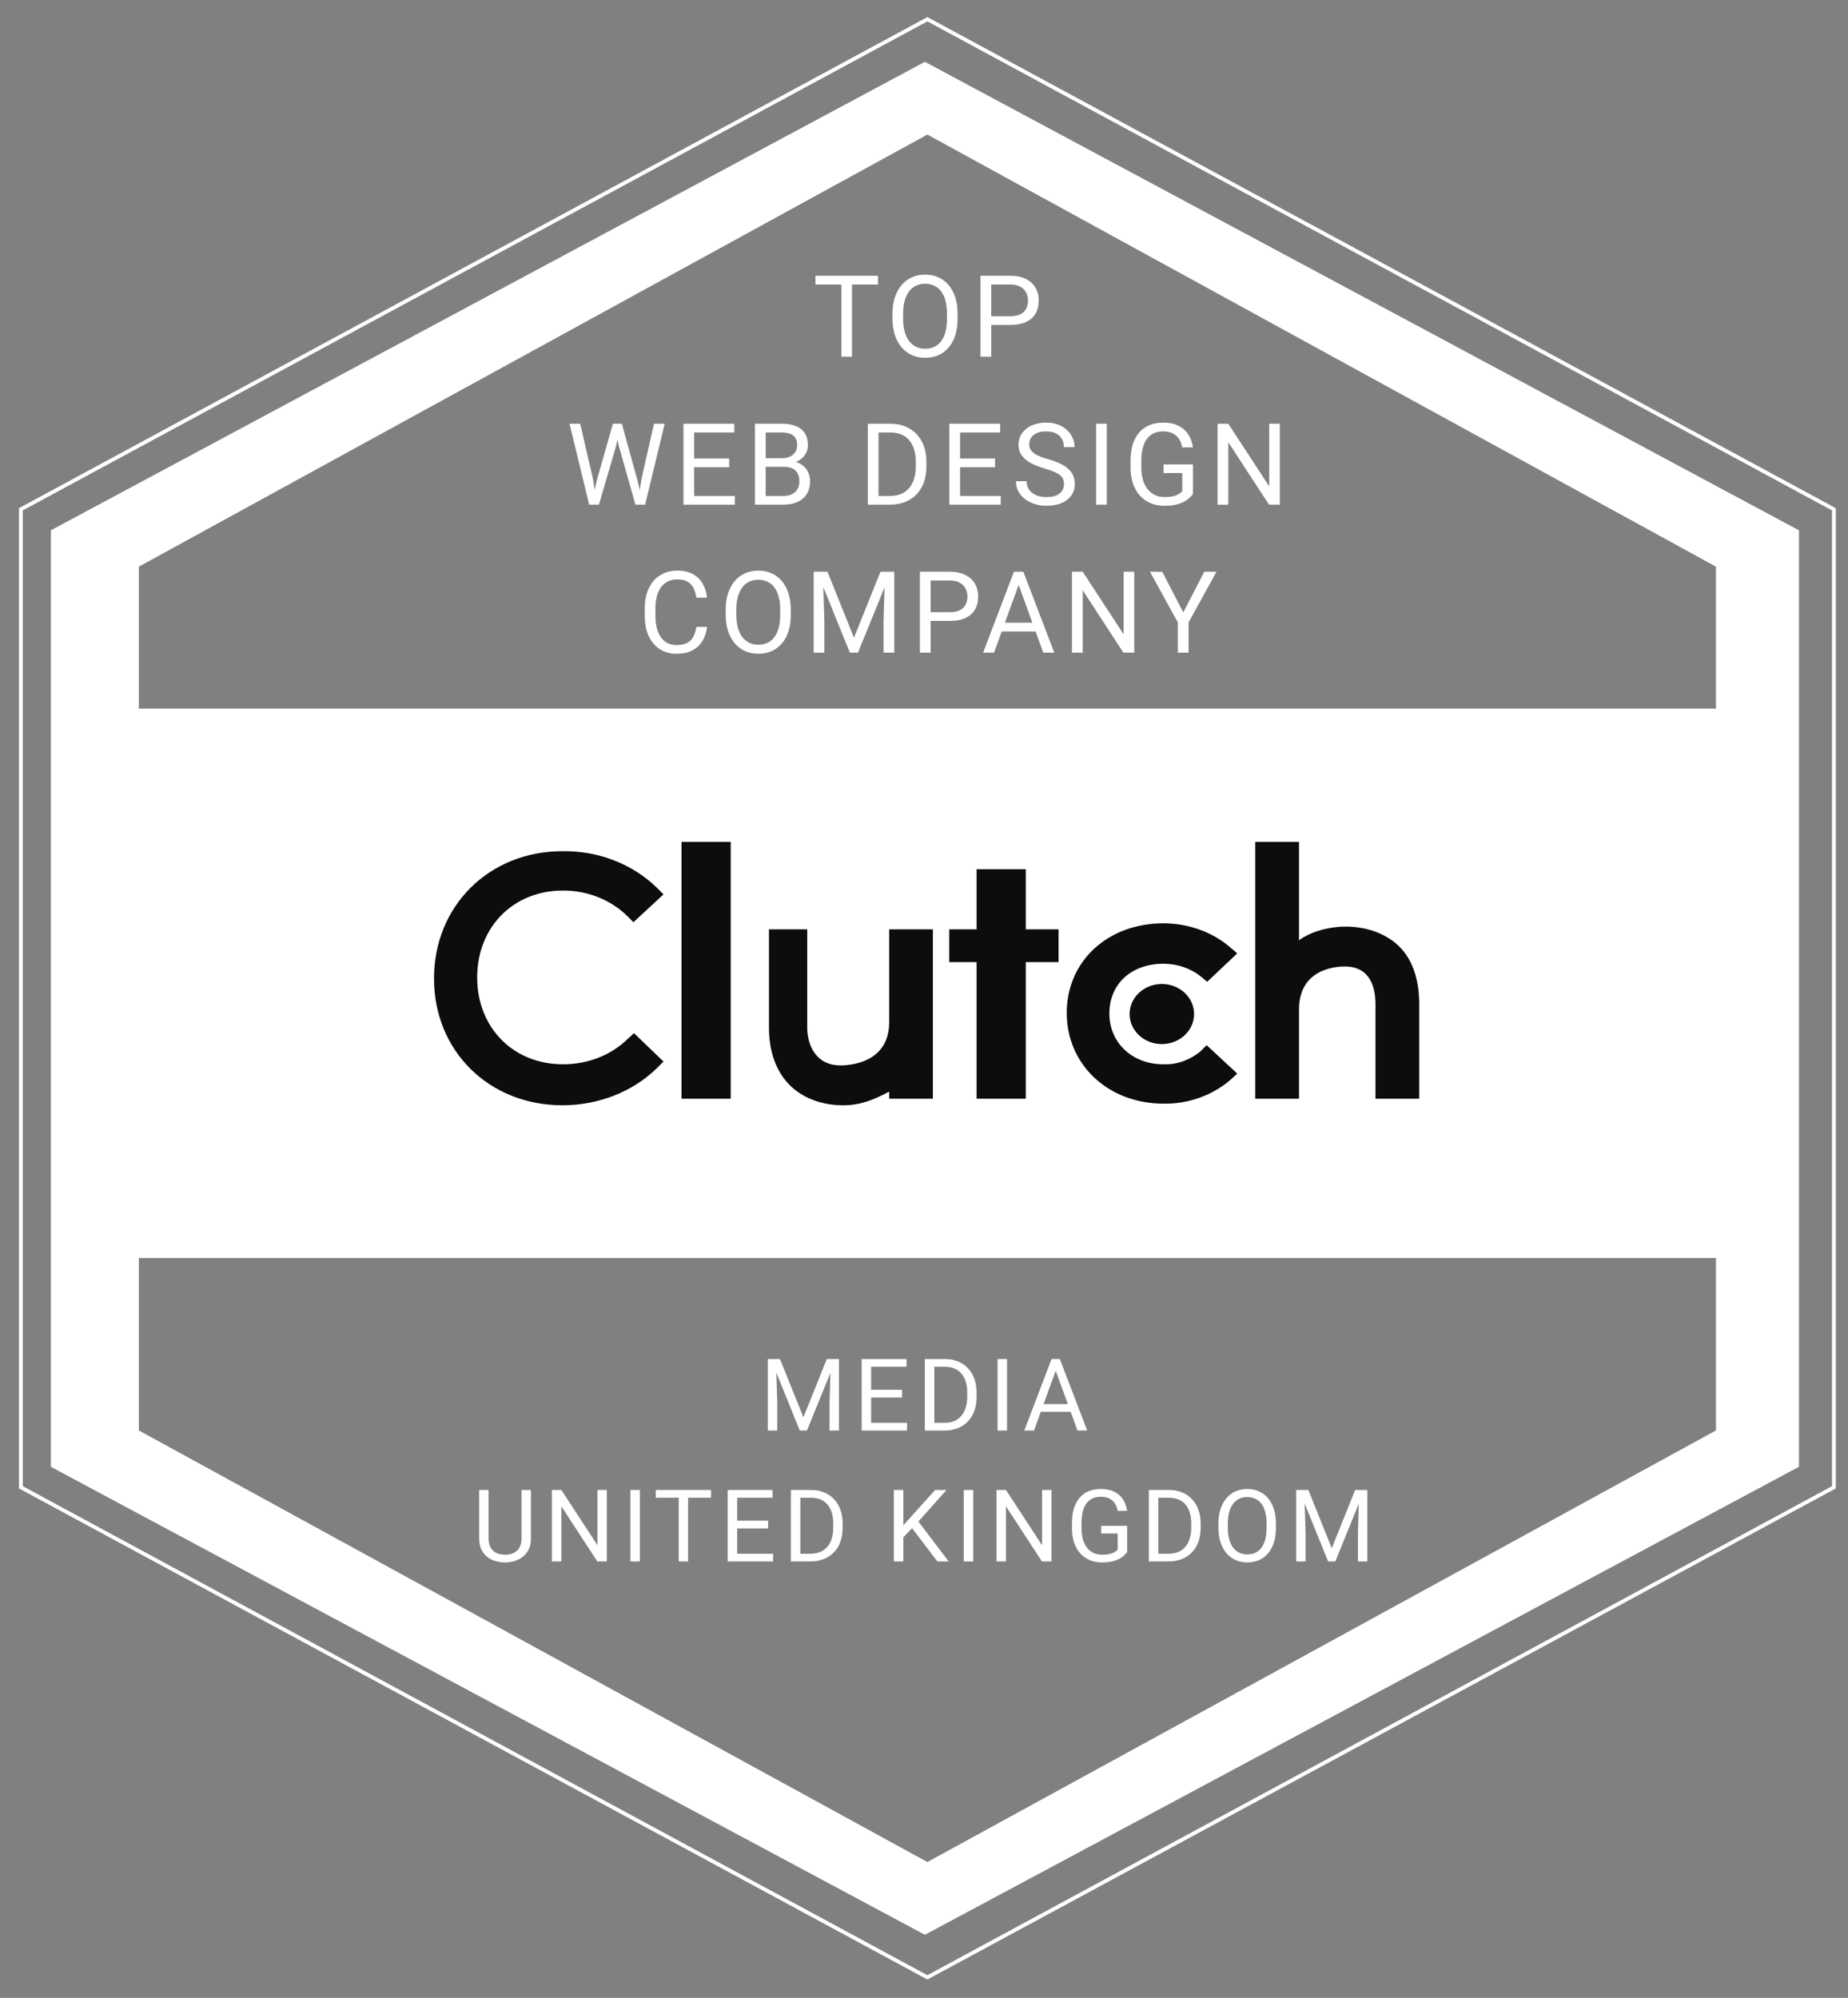
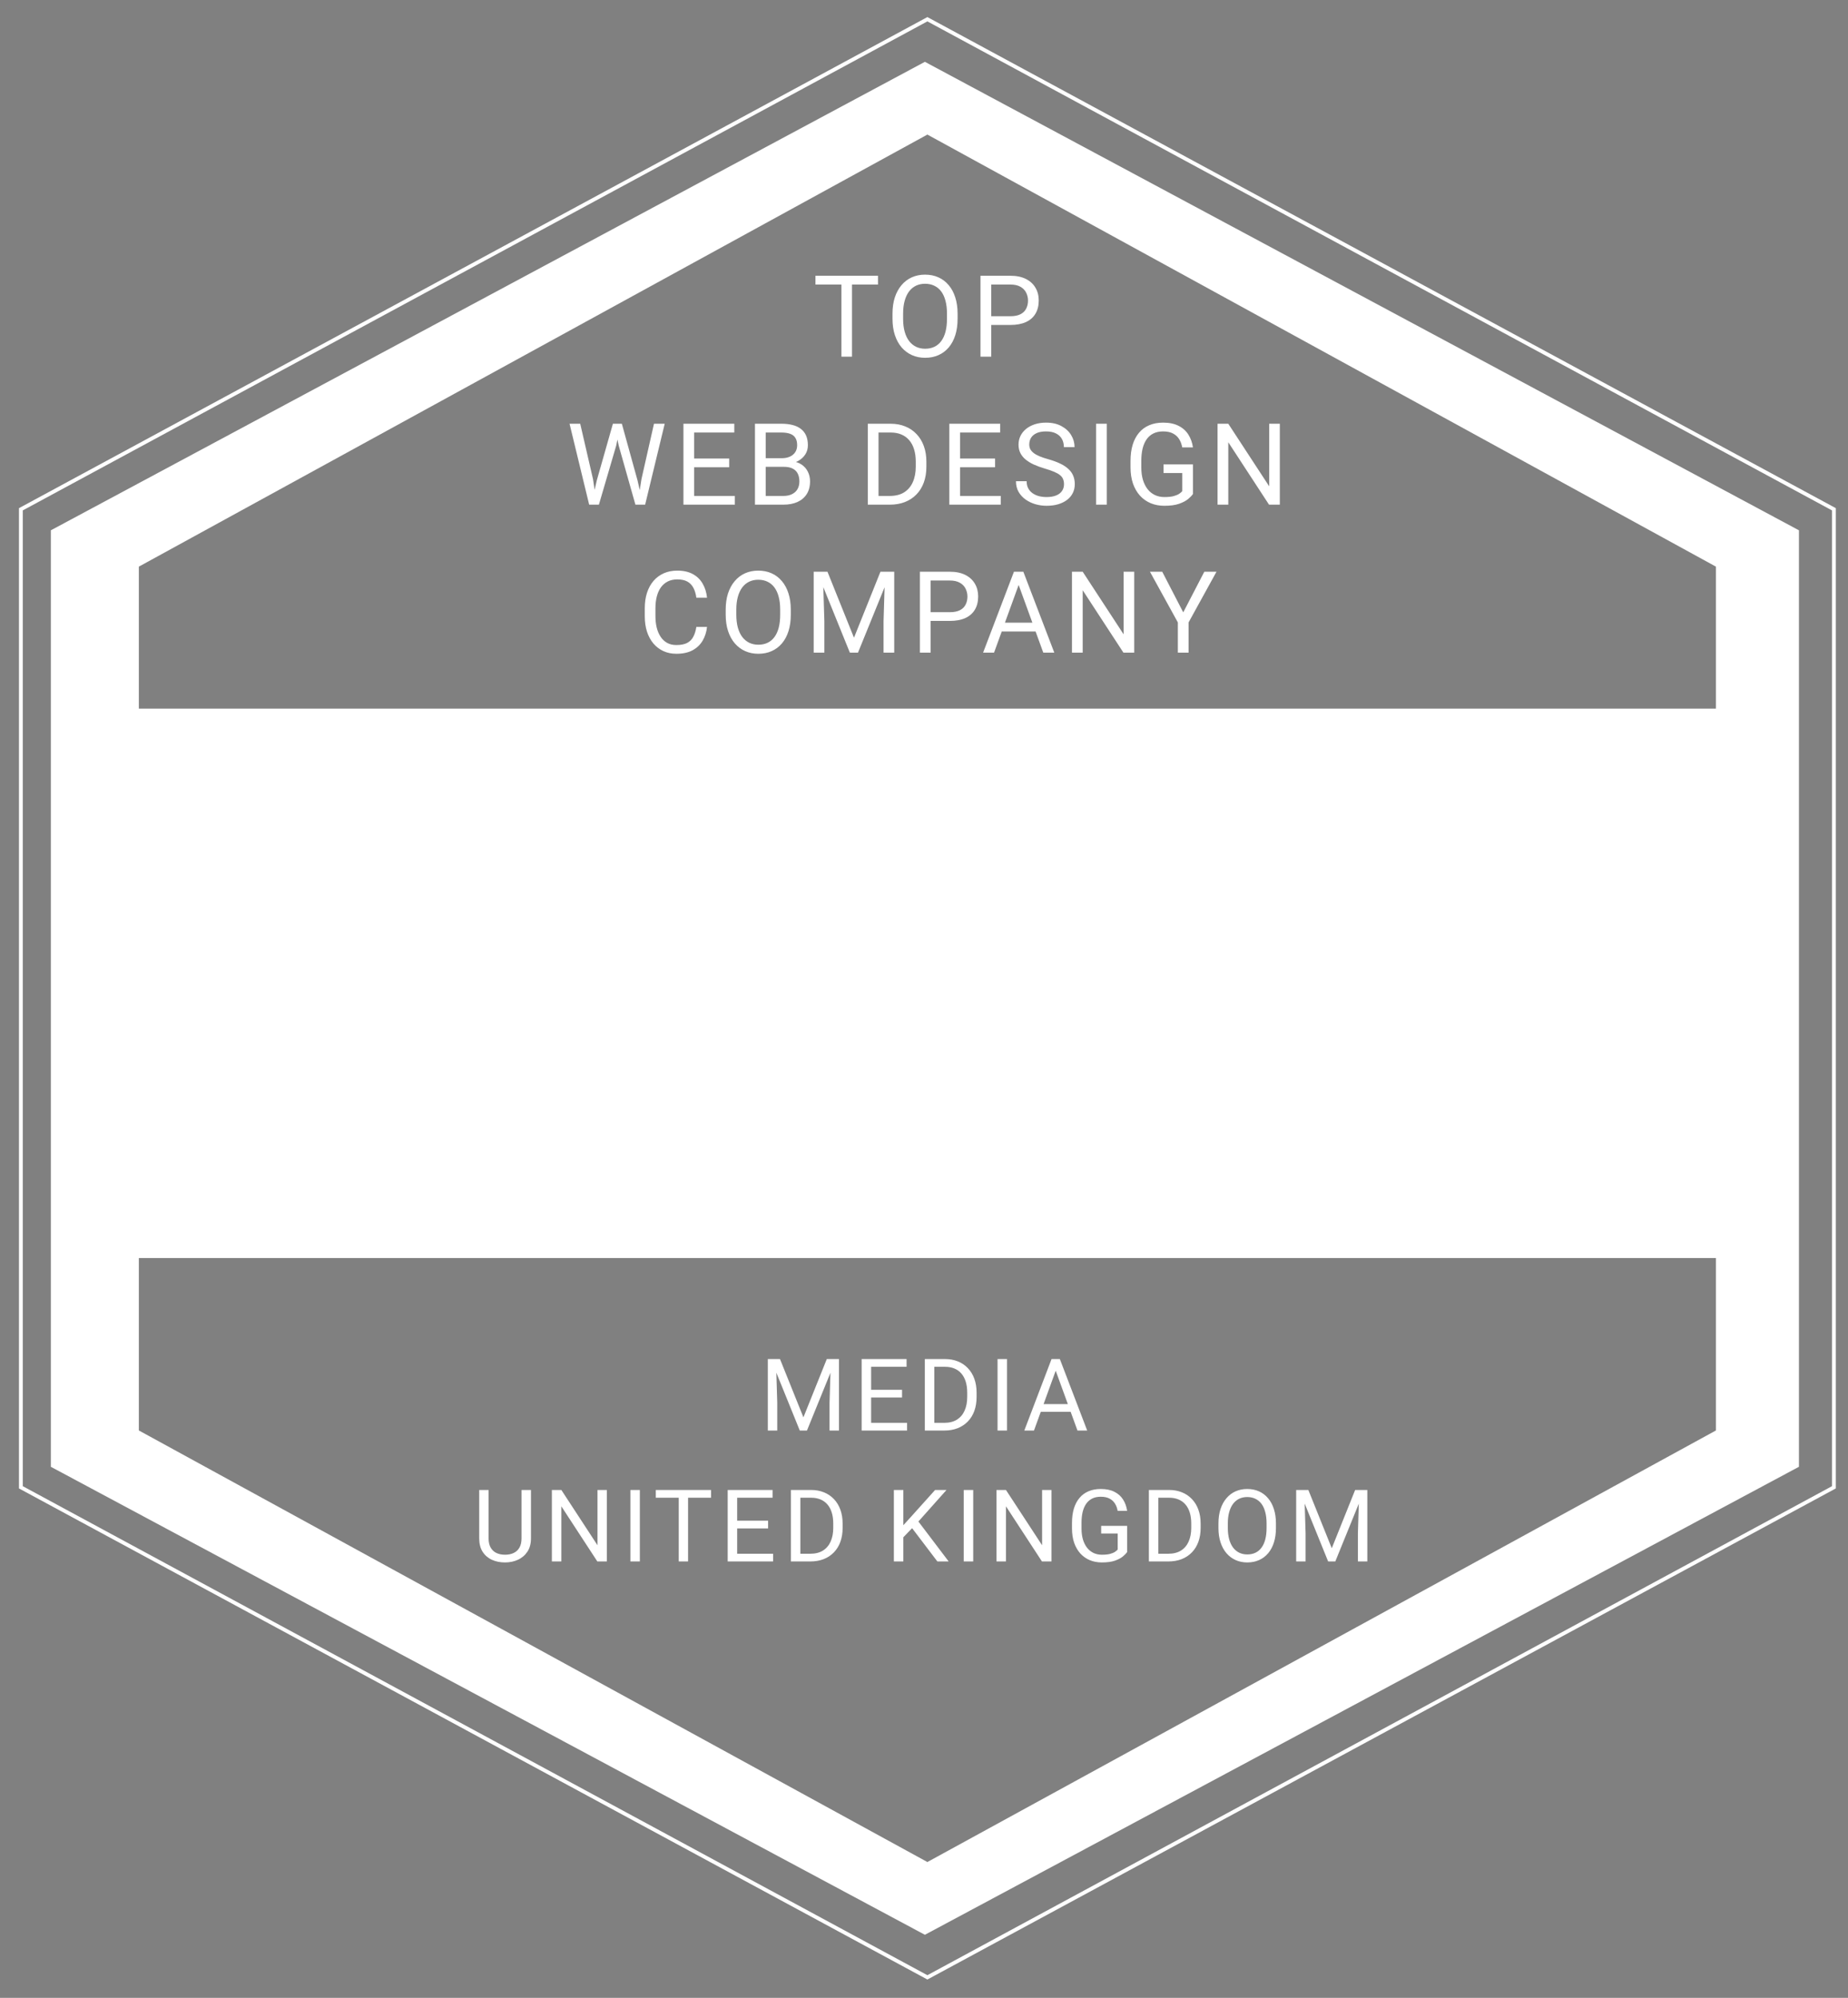
<svg xmlns="http://www.w3.org/2000/svg" width="974" height="1053" viewBox="0 0 974 1053" fill="none">
  <rect x="0" y="0" width="974" height="1053" fill="#808080" stroke="none" />
  <path d="M967.573 267.834V784.511L488.786 1043.35L10 784.511V267.834L488.786 9L967.573 267.834ZM12 269.025V783.318L488.786 1041.07L965.573 783.318V269.025L488.786 11.273L12 269.025ZM948.146 279.512V773.105L487.471 1019.77L26.795 773.105V279.512L487.471 32.583L948.146 279.512ZM73.179 663.066V753.954L73.698 754.238L488.307 981.16L488.787 981.423L489.267 981.16L903.875 754.238L904.395 753.954V663.066H73.179ZM488.307 71.193L73.698 298.378L73.179 298.663V373.492H904.395V298.663L903.875 298.378L489.268 71.193L488.787 70.93L488.307 71.193Z" fill="white" />
-   <path d="M296.425 448.64C315.144 448.352 333.288 455.264 346.248 467.937L349.703 471.393L333.864 486.08L330.408 482.624C321.48 473.984 309.385 469.376 296.713 469.376C270.505 469.376 251.498 488.672 251.498 515.169C251.498 541.665 270.505 560.959 296.713 560.959C309.672 560.959 321.768 556.353 330.695 547.713L334.152 544.545L349.703 559.521L346.248 562.974C333.288 575.645 315.144 582.559 296.425 582.559C257.834 582.559 228.746 554.049 228.746 515.745C228.746 477.441 257.833 448.64 296.425 448.64ZM425.446 541.665C425.446 549.153 428.902 561.54 443.014 561.54C448.773 561.54 468.645 559.809 468.646 538.785V489.824H491.685V579.103H468.646V575.359C460.006 579.971 453.094 582.559 444.454 582.559C433.51 582.559 424.006 579.102 417.095 572.771C409.318 565.571 405.286 554.625 405.286 541.665V489.824H425.446V541.665ZM613.219 486.656C625.89 486.656 638.562 490.977 648.063 499.041L652.102 502.496L636.26 517.473L632.804 514.593C627.332 510.273 620.419 507.969 613.219 507.969C596.223 507.969 584.707 518.625 584.707 534.177C584.707 549.728 596.804 560.959 613.219 560.959C620.419 561.246 627.045 558.657 632.517 554.337L635.974 550.881L652.102 565.857L648.35 569.313C638.848 577.374 626.177 581.985 613.219 581.698C584.133 581.698 562.239 561.245 562.239 533.889C562.239 506.529 583.846 486.656 613.219 486.656ZM385.128 579.103H359.208V443.744H385.128V579.103ZM540.645 489.825H557.922V507.104H540.645V579.103H514.725V507.104H500.324V489.825H514.725V458.145H540.645V489.825ZM684.644 495.585C690.975 490.977 700.485 488.384 709.126 488.384C720.069 488.384 729.857 491.841 736.771 498.177C744.544 505.377 748.001 516.32 748.001 529.28V579.103H724.96V529.28C724.96 521.792 722.945 509.408 708.832 509.408C703.074 509.408 684.644 511.136 684.644 532.16V579.103H661.603V443.744H684.644V495.585ZM612.358 518.625C621.736 518.625 629.347 525.716 629.347 534.465C629.347 543.213 621.736 550.305 612.358 550.305C602.973 550.305 595.363 543.213 595.363 534.465C595.363 525.716 602.973 518.625 612.358 518.625Z" fill="#0D0D0D" />
  <path d="M449.043 145.344V188H443.476V145.344H449.043ZM462.754 145.344V149.973H429.795V145.344H462.754ZM504.703 165.324V168.02C504.703 171.223 504.303 174.094 503.502 176.633C502.701 179.172 501.549 181.33 500.045 183.107C498.541 184.885 496.734 186.242 494.625 187.18C492.535 188.117 490.191 188.586 487.594 188.586C485.074 188.586 482.76 188.117 480.65 187.18C478.561 186.242 476.744 184.885 475.201 183.107C473.678 181.33 472.496 179.172 471.656 176.633C470.816 174.094 470.396 171.223 470.396 168.02V165.324C470.396 162.121 470.807 159.26 471.627 156.74C472.467 154.201 473.648 152.043 475.172 150.266C476.695 148.469 478.502 147.102 480.592 146.164C482.701 145.227 485.016 144.758 487.535 144.758C490.133 144.758 492.477 145.227 494.566 146.164C496.676 147.102 498.482 148.469 499.986 150.266C501.51 152.043 502.672 154.201 503.473 156.74C504.293 159.26 504.703 162.121 504.703 165.324ZM499.107 168.02V165.266C499.107 162.727 498.844 160.48 498.316 158.527C497.809 156.574 497.057 154.934 496.061 153.605C495.064 152.277 493.844 151.271 492.398 150.588C490.973 149.904 489.352 149.562 487.535 149.562C485.777 149.562 484.186 149.904 482.76 150.588C481.354 151.271 480.143 152.277 479.127 153.605C478.131 154.934 477.359 156.574 476.812 158.527C476.266 160.48 475.992 162.727 475.992 165.266V168.02C475.992 170.578 476.266 172.844 476.812 174.816C477.359 176.77 478.141 178.42 479.156 179.768C480.191 181.096 481.412 182.102 482.818 182.785C484.244 183.469 485.836 183.811 487.594 183.811C489.43 183.811 491.061 183.469 492.486 182.785C493.912 182.102 495.113 181.096 496.09 179.768C497.086 178.42 497.838 176.77 498.346 174.816C498.854 172.844 499.107 170.578 499.107 168.02ZM532.502 171.271H521.106V166.672H532.502C534.709 166.672 536.496 166.32 537.864 165.617C539.231 164.914 540.227 163.938 540.852 162.688C541.496 161.438 541.819 160.012 541.819 158.41C541.819 156.945 541.496 155.568 540.852 154.279C540.227 152.99 539.231 151.955 537.864 151.174C536.496 150.373 534.709 149.973 532.502 149.973H522.424V188H516.77V145.344H532.502C535.725 145.344 538.45 145.9 540.676 147.014C542.903 148.127 544.592 149.67 545.745 151.643C546.897 153.596 547.473 155.832 547.473 158.352C547.473 161.086 546.897 163.42 545.745 165.354C544.592 167.287 542.903 168.762 540.676 169.777C538.45 170.773 535.725 171.271 532.502 171.271ZM314.568 253.109L323.034 223.344H327.136L324.763 234.916L315.652 266H311.579L314.568 253.109ZM305.808 223.344L312.546 252.523L314.568 266H310.525L300.183 223.344H305.808ZM338.093 252.494L344.685 223.344H350.339L340.027 266H335.984L338.093 252.494ZM327.751 223.344L335.984 253.109L338.972 266H334.9L326.111 234.916L323.708 223.344H327.751ZM387.308 261.4V266H364.72V261.4H387.308ZM365.863 223.344V266H360.209V223.344H365.863ZM384.32 241.684V246.283H364.72V241.684H384.32ZM387.015 223.344V227.973H364.72V223.344H387.015ZM413.115 246.049H402.305L402.246 241.508H412.061C413.682 241.508 415.098 241.234 416.309 240.688C417.52 240.141 418.457 239.359 419.121 238.344C419.805 237.309 420.146 236.078 420.146 234.652C420.146 233.09 419.844 231.82 419.238 230.844C418.652 229.848 417.744 229.125 416.514 228.676C415.303 228.207 413.76 227.973 411.885 227.973H403.564V266H397.91V223.344H411.885C414.072 223.344 416.025 223.568 417.744 224.018C419.463 224.447 420.918 225.131 422.109 226.068C423.32 226.986 424.238 228.158 424.863 229.584C425.488 231.01 425.801 232.719 425.801 234.711C425.801 236.469 425.352 238.061 424.453 239.486C423.555 240.893 422.305 242.045 420.703 242.943C419.121 243.842 417.266 244.418 415.137 244.672L413.115 246.049ZM412.852 266H400.078L403.271 261.4H412.852C414.648 261.4 416.172 261.088 417.422 260.463C418.691 259.838 419.658 258.959 420.322 257.826C420.986 256.674 421.318 255.316 421.318 253.754C421.318 252.172 421.035 250.805 420.469 249.652C419.902 248.5 419.014 247.611 417.803 246.986C416.592 246.361 415.029 246.049 413.115 246.049H405.059L405.117 241.508H416.133L417.334 243.148C419.385 243.324 421.123 243.91 422.549 244.906C423.975 245.883 425.059 247.133 425.801 248.656C426.562 250.18 426.943 251.859 426.943 253.695C426.943 256.352 426.357 258.598 425.186 260.434C424.033 262.25 422.402 263.637 420.293 264.594C418.184 265.531 415.703 266 412.852 266ZM468.919 266H460.012L460.071 261.4H468.919C471.966 261.4 474.505 260.766 476.536 259.496C478.567 258.207 480.091 256.41 481.106 254.105C482.141 251.781 482.659 249.066 482.659 245.961V243.354C482.659 240.912 482.366 238.744 481.78 236.85C481.194 234.936 480.335 233.324 479.202 232.016C478.069 230.688 476.682 229.682 475.042 228.998C473.421 228.314 471.555 227.973 469.446 227.973H459.837V223.344H469.446C472.239 223.344 474.788 223.812 477.093 224.75C479.397 225.668 481.38 227.006 483.04 228.764C484.72 230.502 486.009 232.611 486.907 235.092C487.805 237.553 488.255 240.326 488.255 243.412V245.961C488.255 249.047 487.805 251.83 486.907 254.311C486.009 256.771 484.71 258.871 483.011 260.609C481.331 262.348 479.3 263.686 476.917 264.623C474.554 265.541 471.887 266 468.919 266ZM463.03 223.344V266H457.376V223.344H463.03ZM527.45 261.4V266H504.863V261.4H527.45ZM506.005 223.344V266H500.351V223.344H506.005ZM524.462 241.684V246.283H504.863V241.684H524.462ZM527.157 223.344V227.973H504.863V223.344H527.157ZM560.787 255.219C560.787 254.223 560.63 253.344 560.318 252.582C560.025 251.801 559.498 251.098 558.736 250.473C557.994 249.848 556.959 249.252 555.63 248.686C554.322 248.119 552.662 247.543 550.65 246.957C548.541 246.332 546.636 245.639 544.937 244.877C543.238 244.096 541.783 243.207 540.572 242.211C539.361 241.215 538.433 240.072 537.789 238.783C537.144 237.494 536.822 236.02 536.822 234.359C536.822 232.699 537.164 231.166 537.847 229.76C538.531 228.354 539.507 227.133 540.777 226.098C542.066 225.043 543.599 224.223 545.377 223.637C547.154 223.051 549.136 222.758 551.324 222.758C554.527 222.758 557.242 223.373 559.468 224.604C561.714 225.814 563.423 227.406 564.595 229.379C565.767 231.332 566.353 233.422 566.353 235.648H560.728C560.728 234.047 560.386 232.631 559.703 231.4C559.019 230.15 557.984 229.174 556.597 228.471C555.211 227.748 553.453 227.387 551.324 227.387C549.312 227.387 547.652 227.689 546.343 228.295C545.035 228.9 544.058 229.721 543.414 230.756C542.789 231.791 542.476 232.973 542.476 234.301C542.476 235.199 542.662 236.02 543.033 236.762C543.423 237.484 544.019 238.158 544.82 238.783C545.64 239.408 546.675 239.984 547.925 240.512C549.195 241.039 550.709 241.547 552.466 242.035C554.888 242.719 556.978 243.48 558.736 244.32C560.494 245.16 561.939 246.107 563.072 247.162C564.224 248.197 565.074 249.379 565.621 250.707C566.187 252.016 566.47 253.5 566.47 255.16C566.47 256.898 566.119 258.471 565.416 259.877C564.713 261.283 563.707 262.484 562.398 263.48C561.089 264.477 559.517 265.248 557.681 265.795C555.865 266.322 553.834 266.586 551.588 266.586C549.615 266.586 547.671 266.312 545.757 265.766C543.863 265.219 542.134 264.398 540.572 263.305C539.029 262.211 537.789 260.863 536.851 259.262C535.933 257.641 535.474 255.766 535.474 253.637H541.099C541.099 255.102 541.382 256.361 541.949 257.416C542.515 258.451 543.287 259.311 544.263 259.994C545.259 260.678 546.382 261.186 547.632 261.518C548.902 261.83 550.22 261.986 551.588 261.986C553.56 261.986 555.23 261.713 556.597 261.166C557.964 260.619 559 259.838 559.703 258.822C560.425 257.807 560.787 256.605 560.787 255.219ZM583.342 223.344V266H577.688V223.344H583.342ZM628.748 244.76V260.375C628.221 261.156 627.381 262.035 626.229 263.012C625.077 263.969 623.485 264.809 621.453 265.531C619.442 266.234 616.844 266.586 613.661 266.586C611.063 266.586 608.67 266.137 606.483 265.238C604.315 264.32 602.43 262.992 600.828 261.254C599.246 259.496 598.016 257.367 597.137 254.867C596.278 252.348 595.848 249.496 595.848 246.312V243.002C595.848 239.818 596.219 236.977 596.961 234.477C597.723 231.977 598.836 229.857 600.301 228.119C601.766 226.361 603.563 225.033 605.692 224.135C607.821 223.217 610.262 222.758 613.016 222.758C616.278 222.758 619.002 223.324 621.19 224.457C623.397 225.57 625.116 227.113 626.346 229.086C627.596 231.059 628.397 233.305 628.748 235.824H623.094C622.84 234.281 622.332 232.875 621.571 231.605C620.828 230.336 619.764 229.32 618.377 228.559C616.991 227.777 615.203 227.387 613.016 227.387C611.043 227.387 609.334 227.748 607.889 228.471C606.444 229.193 605.252 230.229 604.315 231.576C603.377 232.924 602.674 234.555 602.205 236.469C601.756 238.383 601.532 240.541 601.532 242.943V246.312C601.532 248.773 601.815 250.971 602.381 252.904C602.967 254.838 603.797 256.488 604.871 257.855C605.946 259.203 607.225 260.229 608.709 260.932C610.213 261.635 611.873 261.986 613.69 261.986C615.702 261.986 617.332 261.82 618.582 261.488C619.832 261.137 620.809 260.727 621.512 260.258C622.215 259.77 622.752 259.311 623.123 258.881V249.33H613.25V244.76H628.748ZM674.536 223.344V266H668.852L647.378 233.1V266H641.723V223.344H647.378L668.94 256.332V223.344H674.536ZM367.018 330.436H372.643C372.35 333.131 371.579 335.543 370.329 337.672C369.079 339.801 367.311 341.49 365.026 342.74C362.741 343.971 359.889 344.586 356.471 344.586C353.971 344.586 351.696 344.117 349.645 343.18C347.614 342.242 345.866 340.914 344.401 339.195C342.936 337.457 341.804 335.377 341.003 332.955C340.221 330.514 339.831 327.799 339.831 324.811V320.562C339.831 317.574 340.221 314.869 341.003 312.447C341.804 310.006 342.946 307.916 344.43 306.178C345.934 304.439 347.741 303.102 349.85 302.164C351.96 301.227 354.333 300.758 356.97 300.758C360.192 300.758 362.917 301.363 365.143 302.574C367.37 303.785 369.098 305.465 370.329 307.613C371.579 309.742 372.35 312.213 372.643 315.025H367.018C366.745 313.033 366.237 311.324 365.495 309.898C364.753 308.453 363.698 307.34 362.331 306.559C360.964 305.777 359.177 305.387 356.97 305.387C355.075 305.387 353.405 305.748 351.96 306.471C350.534 307.193 349.333 308.219 348.356 309.547C347.399 310.875 346.677 312.467 346.188 314.322C345.7 316.178 345.456 318.238 345.456 320.504V324.811C345.456 326.9 345.671 328.863 346.1 330.699C346.55 332.535 347.223 334.146 348.122 335.533C349.02 336.92 350.163 338.014 351.55 338.814C352.936 339.596 354.577 339.986 356.471 339.986C358.874 339.986 360.788 339.605 362.214 338.844C363.639 338.082 364.714 336.988 365.436 335.562C366.179 334.137 366.706 332.428 367.018 330.436ZM416.79 321.324V324.02C416.79 327.223 416.39 330.094 415.589 332.633C414.788 335.172 413.636 337.33 412.132 339.107C410.628 340.885 408.821 342.242 406.712 343.18C404.622 344.117 402.279 344.586 399.681 344.586C397.161 344.586 394.847 344.117 392.737 343.18C390.648 342.242 388.831 340.885 387.288 339.107C385.765 337.33 384.583 335.172 383.743 332.633C382.904 330.094 382.484 327.223 382.484 324.02V321.324C382.484 318.121 382.894 315.26 383.714 312.74C384.554 310.201 385.736 308.043 387.259 306.266C388.782 304.469 390.589 303.102 392.679 302.164C394.788 301.227 397.103 300.758 399.622 300.758C402.22 300.758 404.564 301.227 406.654 302.164C408.763 303.102 410.57 304.469 412.073 306.266C413.597 308.043 414.759 310.201 415.56 312.74C416.38 315.26 416.79 318.121 416.79 321.324ZM411.195 324.02V321.266C411.195 318.727 410.931 316.48 410.404 314.527C409.896 312.574 409.144 310.934 408.148 309.605C407.152 308.277 405.931 307.271 404.486 306.588C403.06 305.904 401.439 305.562 399.622 305.562C397.864 305.562 396.273 305.904 394.847 306.588C393.441 307.271 392.23 308.277 391.214 309.605C390.218 310.934 389.446 312.574 388.9 314.527C388.353 316.48 388.079 318.727 388.079 321.266V324.02C388.079 326.578 388.353 328.844 388.9 330.816C389.446 332.77 390.228 334.42 391.243 335.768C392.279 337.096 393.499 338.102 394.905 338.785C396.331 339.469 397.923 339.811 399.681 339.811C401.517 339.811 403.148 339.469 404.573 338.785C405.999 338.102 407.2 337.096 408.177 335.768C409.173 334.42 409.925 332.77 410.433 330.816C410.941 328.844 411.195 326.578 411.195 324.02ZM430.644 301.344H436.123L450.097 336.119L464.043 301.344H469.55L452.207 344H447.929L430.644 301.344ZM428.857 301.344H433.691L434.482 327.359V344H428.857V301.344ZM466.474 301.344H471.308V344H465.683V327.359L466.474 301.344ZM500.572 327.271H489.176V322.672H500.572C502.779 322.672 504.566 322.32 505.934 321.617C507.301 320.914 508.297 319.938 508.922 318.688C509.566 317.438 509.889 316.012 509.889 314.41C509.889 312.945 509.566 311.568 508.922 310.279C508.297 308.99 507.301 307.955 505.934 307.174C504.566 306.373 502.779 305.973 500.572 305.973H490.494V344H484.84V301.344H500.572C503.795 301.344 506.52 301.9 508.746 303.014C510.973 304.127 512.662 305.67 513.814 307.643C514.967 309.596 515.543 311.832 515.543 314.352C515.543 317.086 514.967 319.42 513.814 321.354C512.662 323.287 510.973 324.762 508.746 325.777C506.52 326.773 503.795 327.271 500.572 327.271ZM538.039 305.123L523.918 344H518.147L534.407 301.344H538.127L538.039 305.123ZM549.875 344L535.725 305.123L535.637 301.344H539.358L555.676 344H549.875ZM549.143 328.209V332.838H525.178V328.209H549.143ZM597.802 301.344V344H592.118L570.643 311.1V344H564.989V301.344H570.643L592.206 334.332V301.344H597.802ZM612.564 301.344L623.638 322.76L634.741 301.344H641.157L626.45 328.062V344H620.796V328.062L606.089 301.344H612.564Z" fill="white" />
  <path d="M406.264 716.32H411.103L423.448 747.039L435.766 716.32H440.631L425.311 754H421.533L406.264 716.32ZM404.685 716.32H408.955L409.654 739.301V754H404.685V716.32ZM437.914 716.32H442.184V754H437.215V739.301L437.914 716.32ZM478.075 749.937V754H458.122V749.937H478.075ZM459.132 716.32V754H454.137V716.32H459.132ZM475.435 732.521V736.583H458.122V732.521H475.435ZM477.816 716.32V720.409H458.122V716.32H477.816ZM497.636 754H489.769L489.821 749.937H497.636C500.328 749.937 502.57 749.376 504.365 748.255C506.159 747.116 507.505 745.529 508.402 743.493C509.316 741.44 509.773 739.042 509.773 736.299V733.996C509.773 731.839 509.515 729.924 508.997 728.25C508.479 726.56 507.72 725.136 506.72 723.98C505.719 722.807 504.494 721.919 503.045 721.315C501.613 720.711 499.965 720.409 498.102 720.409H489.614V716.32H498.102C500.569 716.32 502.821 716.734 504.856 717.562C506.892 718.373 508.643 719.555 510.11 721.108C511.594 722.643 512.732 724.507 513.526 726.698C514.319 728.872 514.716 731.321 514.716 734.047V736.299C514.716 739.025 514.319 741.483 513.526 743.674C512.732 745.848 511.585 747.703 510.084 749.238C508.6 750.774 506.806 751.956 504.701 752.784C502.614 753.595 500.259 754 497.636 754ZM492.435 716.32V754H487.44V716.32H492.435ZM530.758 716.32V754H525.764V716.32H530.758ZM557.436 719.659L544.963 754H539.864L554.227 716.32H557.514L557.436 719.659ZM567.891 754L555.392 719.659L555.314 716.32H558.601L573.015 754H567.891ZM567.244 740.051V744.14H546.075V740.051H567.244ZM274.878 785.32H279.847V810.811C279.847 813.64 279.217 815.995 277.957 817.876C276.698 819.757 275.025 821.171 272.937 822.12C270.867 823.052 268.615 823.518 266.183 823.518C263.629 823.518 261.317 823.052 259.247 822.12C257.194 821.171 255.564 819.757 254.356 817.876C253.165 815.995 252.57 813.64 252.57 810.811V785.32H257.513V810.811C257.513 812.778 257.875 814.4 258.6 815.676C259.325 816.953 260.334 817.902 261.628 818.523C262.939 819.144 264.457 819.455 266.183 819.455C267.925 819.455 269.443 819.144 270.737 818.523C272.048 817.902 273.066 816.953 273.791 815.676C274.516 814.4 274.878 812.778 274.878 810.811V785.32ZM319.852 785.32V823H314.832L295.863 793.938V823H290.868V785.32H295.863L314.909 814.46V785.32H319.852ZM337.24 785.32V823H332.245V785.32H337.24ZM362.65 785.32V823H357.733V785.32H362.65ZM374.761 785.32V789.409H345.647V785.32H374.761ZM407.469 818.937V823H387.516V818.937H407.469ZM388.526 785.32V823H383.531V785.32H388.526ZM404.829 801.521V805.583H387.516V801.521H404.829ZM407.21 785.32V789.409H387.516V785.32H407.21ZM427.03 823H419.163L419.215 818.937H427.03C429.722 818.937 431.965 818.376 433.759 817.255C435.553 816.116 436.899 814.529 437.796 812.493C438.71 810.44 439.167 808.042 439.167 805.299V802.996C439.167 800.839 438.909 798.924 438.391 797.25C437.874 795.56 437.114 794.136 436.114 792.98C435.113 791.807 433.888 790.919 432.439 790.315C431.007 789.711 429.359 789.409 427.496 789.409H419.008V785.32H427.496C429.963 785.32 432.215 785.734 434.25 786.562C436.286 787.373 438.037 788.555 439.504 790.108C440.988 791.643 442.126 793.507 442.92 795.698C443.714 797.872 444.11 800.321 444.11 803.047V805.299C444.11 808.025 443.714 810.483 442.92 812.674C442.126 814.848 440.979 816.703 439.478 818.238C437.994 819.774 436.2 820.956 434.095 821.784C432.008 822.595 429.653 823 427.03 823ZM421.829 785.32V823H416.834V785.32H421.829ZM476.116 785.32V823H471.122V785.32H476.116ZM498.864 785.32L483.207 802.892L474.408 812.027L473.58 806.696L480.205 799.398L492.86 785.32H498.864ZM494.05 823L480.102 804.626L483.078 800.667L500.003 823H494.05ZM512.939 785.32V823H507.944V785.32H512.939ZM554.187 785.32V823H549.166L530.197 793.938V823H525.202V785.32H530.197L549.244 814.46V785.32H554.187ZM594.063 804.238V818.031C593.597 818.721 592.855 819.498 591.838 820.36C590.82 821.206 589.414 821.948 587.619 822.586C585.842 823.207 583.548 823.518 580.735 823.518C578.441 823.518 576.327 823.121 574.395 822.327C572.48 821.516 570.815 820.343 569.401 818.808C568.003 817.255 566.916 815.374 566.14 813.166C565.381 810.94 565.001 808.422 565.001 805.609V802.685C565.001 799.873 565.329 797.363 565.984 795.154C566.657 792.946 567.641 791.074 568.935 789.539C570.229 787.986 571.816 786.813 573.696 786.019C575.577 785.208 577.734 784.803 580.166 784.803C583.047 784.803 585.454 785.303 587.386 786.304C589.336 787.287 590.854 788.65 591.941 790.393C593.045 792.135 593.753 794.119 594.063 796.345H589.068C588.844 794.982 588.396 793.74 587.723 792.618C587.067 791.497 586.127 790.6 584.902 789.927C583.677 789.237 582.098 788.892 580.166 788.892C578.424 788.892 576.914 789.211 575.637 789.849C574.361 790.487 573.308 791.402 572.48 792.592C571.652 793.783 571.031 795.223 570.617 796.914C570.22 798.605 570.022 800.511 570.022 802.633V805.609C570.022 807.783 570.272 809.724 570.772 811.432C571.29 813.14 572.023 814.598 572.972 815.806C573.921 816.996 575.051 817.902 576.362 818.523C577.69 819.144 579.157 819.455 580.761 819.455C582.538 819.455 583.979 819.308 585.083 819.015C586.187 818.704 587.05 818.342 587.671 817.928C588.292 817.496 588.767 817.091 589.094 816.711V808.275H580.373V804.238H594.063ZM615.721 823H607.853L607.905 818.937H615.721C618.412 818.937 620.655 818.376 622.449 817.255C624.243 816.116 625.589 814.529 626.486 812.493C627.401 810.44 627.858 808.042 627.858 805.299V802.996C627.858 800.839 627.599 798.924 627.081 797.25C626.564 795.56 625.805 794.136 624.804 792.98C623.803 791.807 622.579 790.919 621.129 790.315C619.697 789.711 618.05 789.409 616.186 789.409H607.698V785.32H616.186C618.654 785.32 620.905 785.734 622.941 786.562C624.977 787.373 626.728 788.555 628.194 790.108C629.678 791.643 630.817 793.507 631.61 795.698C632.404 797.872 632.801 800.321 632.801 803.047V805.299C632.801 808.025 632.404 810.483 631.61 812.674C630.817 814.848 629.669 816.703 628.168 818.238C626.685 819.774 624.89 820.956 622.786 821.784C620.698 822.595 618.343 823 615.721 823ZM610.519 785.32V823H605.524V785.32H610.519ZM672.496 802.97V805.351C672.496 808.18 672.142 810.716 671.435 812.959C670.727 815.202 669.71 817.108 668.381 818.678C667.053 820.248 665.457 821.447 663.594 822.275C661.747 823.104 659.677 823.518 657.383 823.518C655.157 823.518 653.113 823.104 651.249 822.275C649.403 821.447 647.799 820.248 646.436 818.678C645.09 817.108 644.046 815.202 643.304 812.959C642.563 810.716 642.192 808.18 642.192 805.351V802.97C642.192 800.14 642.554 797.613 643.279 795.387C644.02 793.144 645.064 791.238 646.41 789.668C647.756 788.081 649.351 786.873 651.198 786.045C653.061 785.217 655.105 784.803 657.331 784.803C659.625 784.803 661.696 785.217 663.542 786.045C665.405 786.873 667.001 788.081 668.329 789.668C669.675 791.238 670.702 793.144 671.409 795.387C672.134 797.613 672.496 800.14 672.496 802.97ZM667.553 805.351V802.918C667.553 800.675 667.32 798.691 666.854 796.966C666.406 795.241 665.741 793.791 664.862 792.618C663.982 791.445 662.903 790.556 661.627 789.953C660.367 789.349 658.935 789.047 657.331 789.047C655.778 789.047 654.372 789.349 653.113 789.953C651.87 790.556 650.801 791.445 649.904 792.618C649.024 793.791 648.342 795.241 647.859 796.966C647.376 798.691 647.135 800.675 647.135 802.918V805.351C647.135 807.611 647.376 809.612 647.859 811.354C648.342 813.08 649.032 814.538 649.929 815.728C650.844 816.901 651.922 817.79 653.164 818.394C654.424 818.997 655.83 819.299 657.383 819.299C659.004 819.299 660.445 818.997 661.704 818.394C662.964 817.79 664.025 816.901 664.887 815.728C665.767 814.538 666.432 813.08 666.88 811.354C667.329 809.612 667.553 807.611 667.553 805.351ZM684.733 785.32H689.573L701.917 816.039L714.235 785.32H719.101L703.78 823H700.002L684.733 785.32ZM683.155 785.32H687.425L688.124 808.301V823H683.155V785.32ZM716.383 785.32H720.653V823H715.685V808.301L716.383 785.32Z" fill="white" />
</svg>